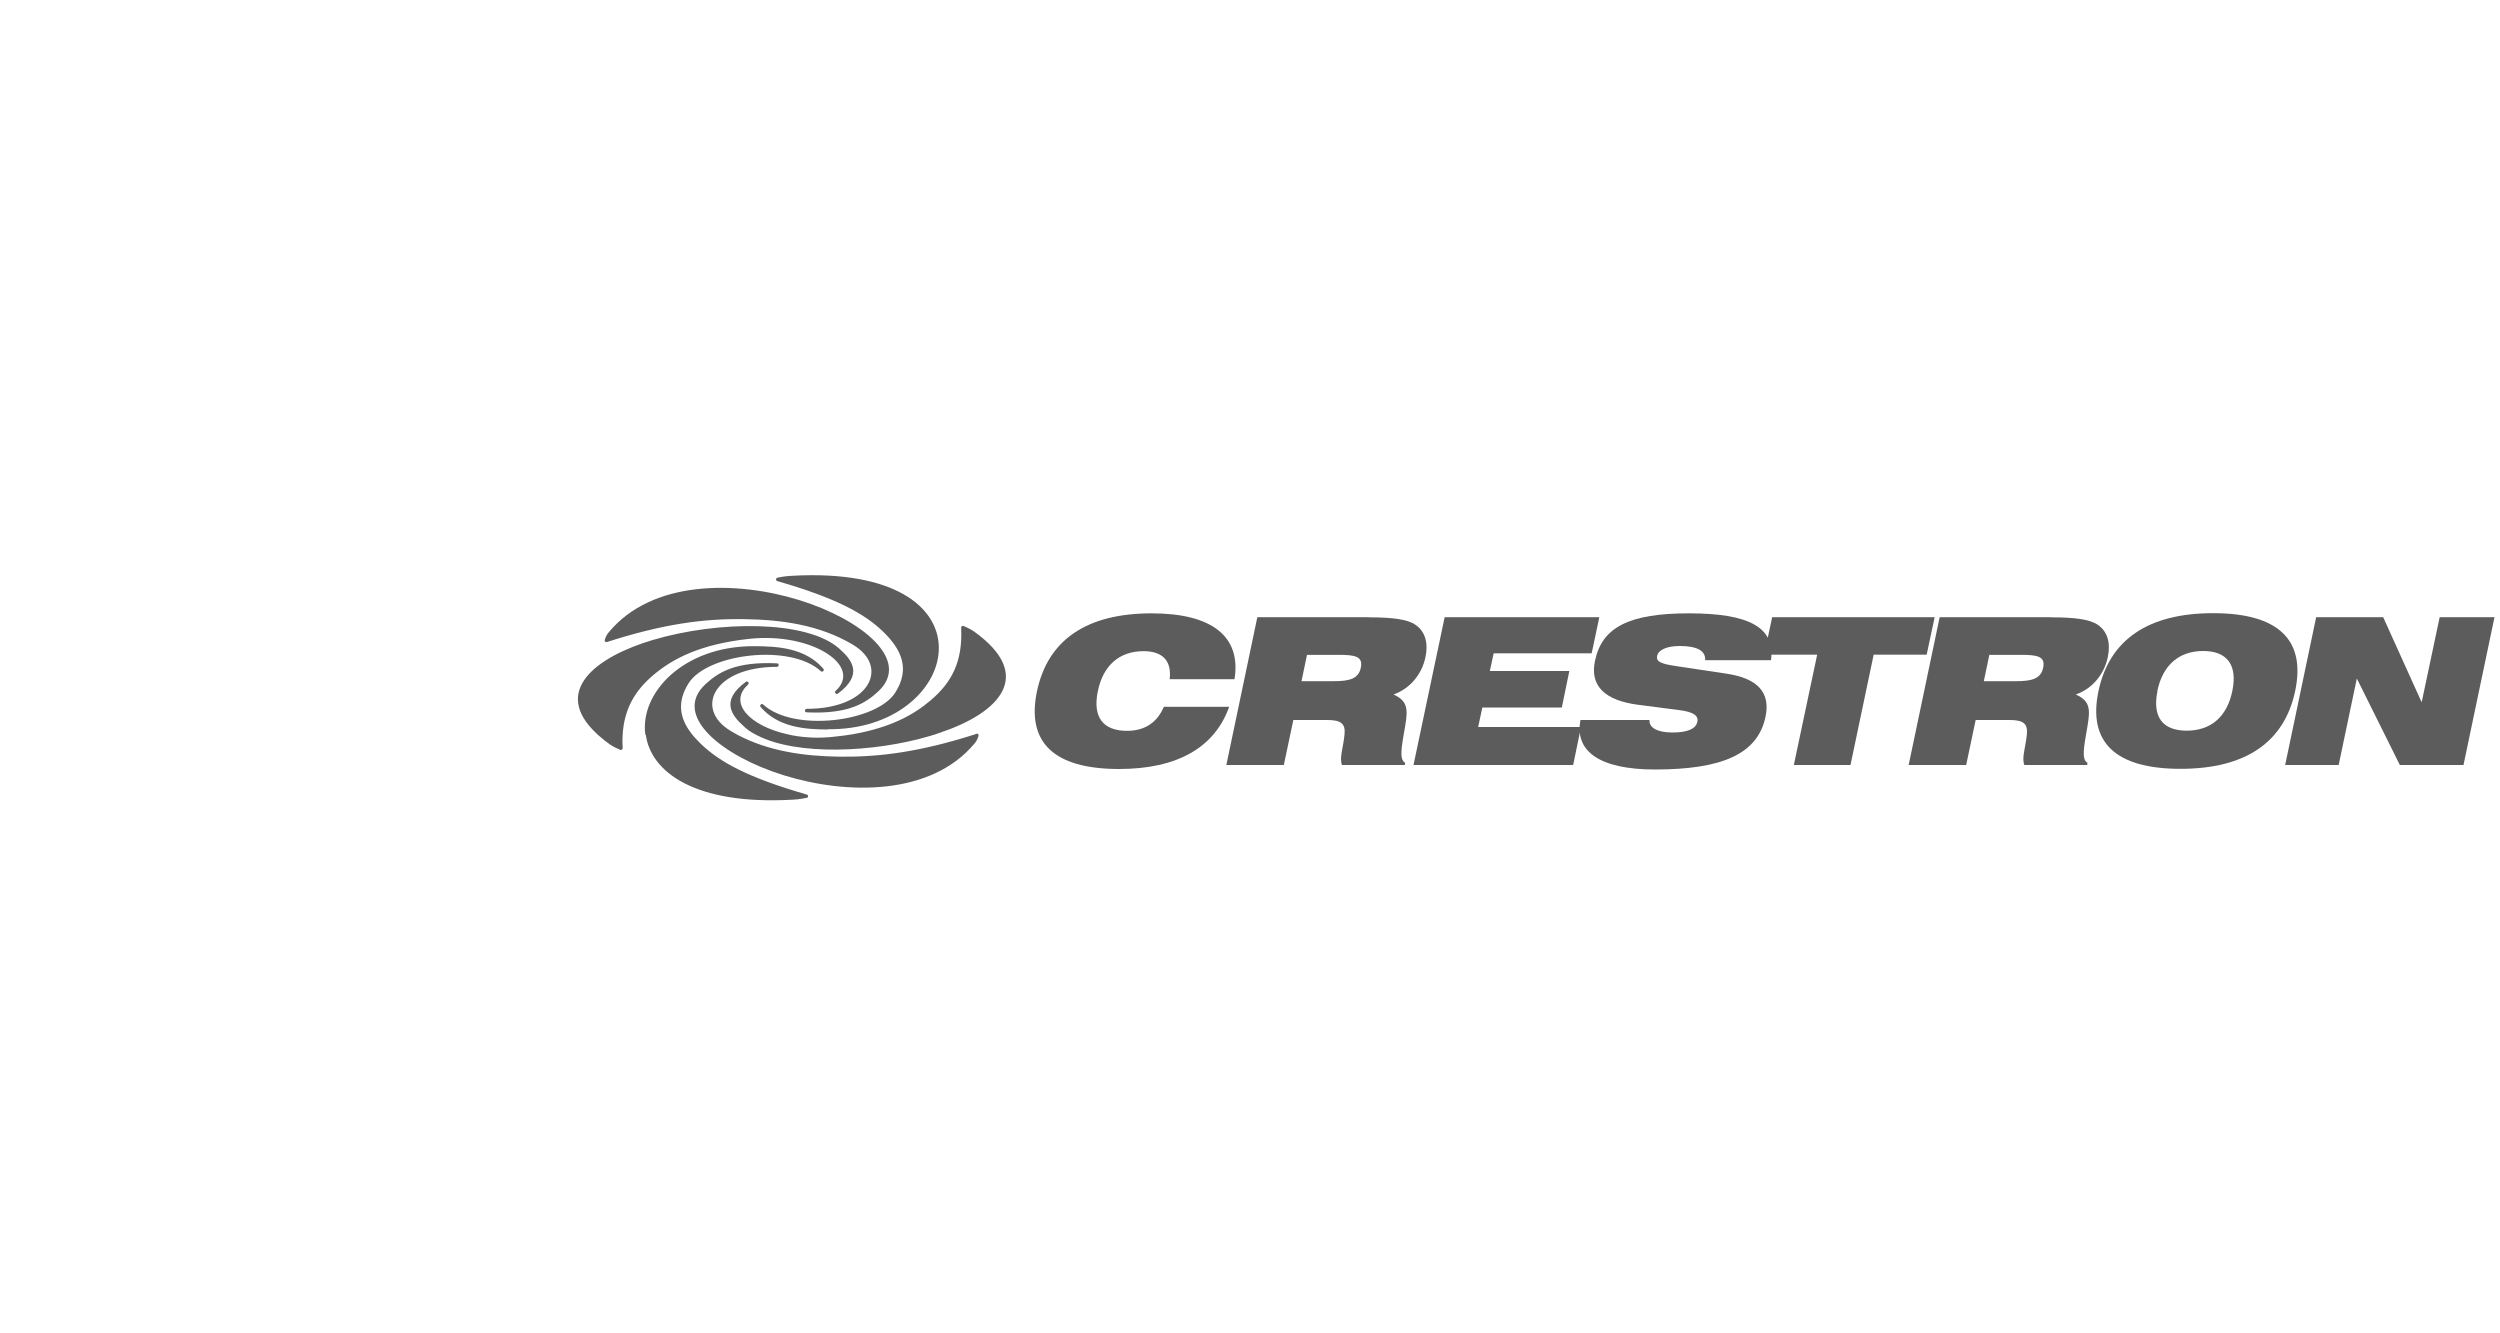
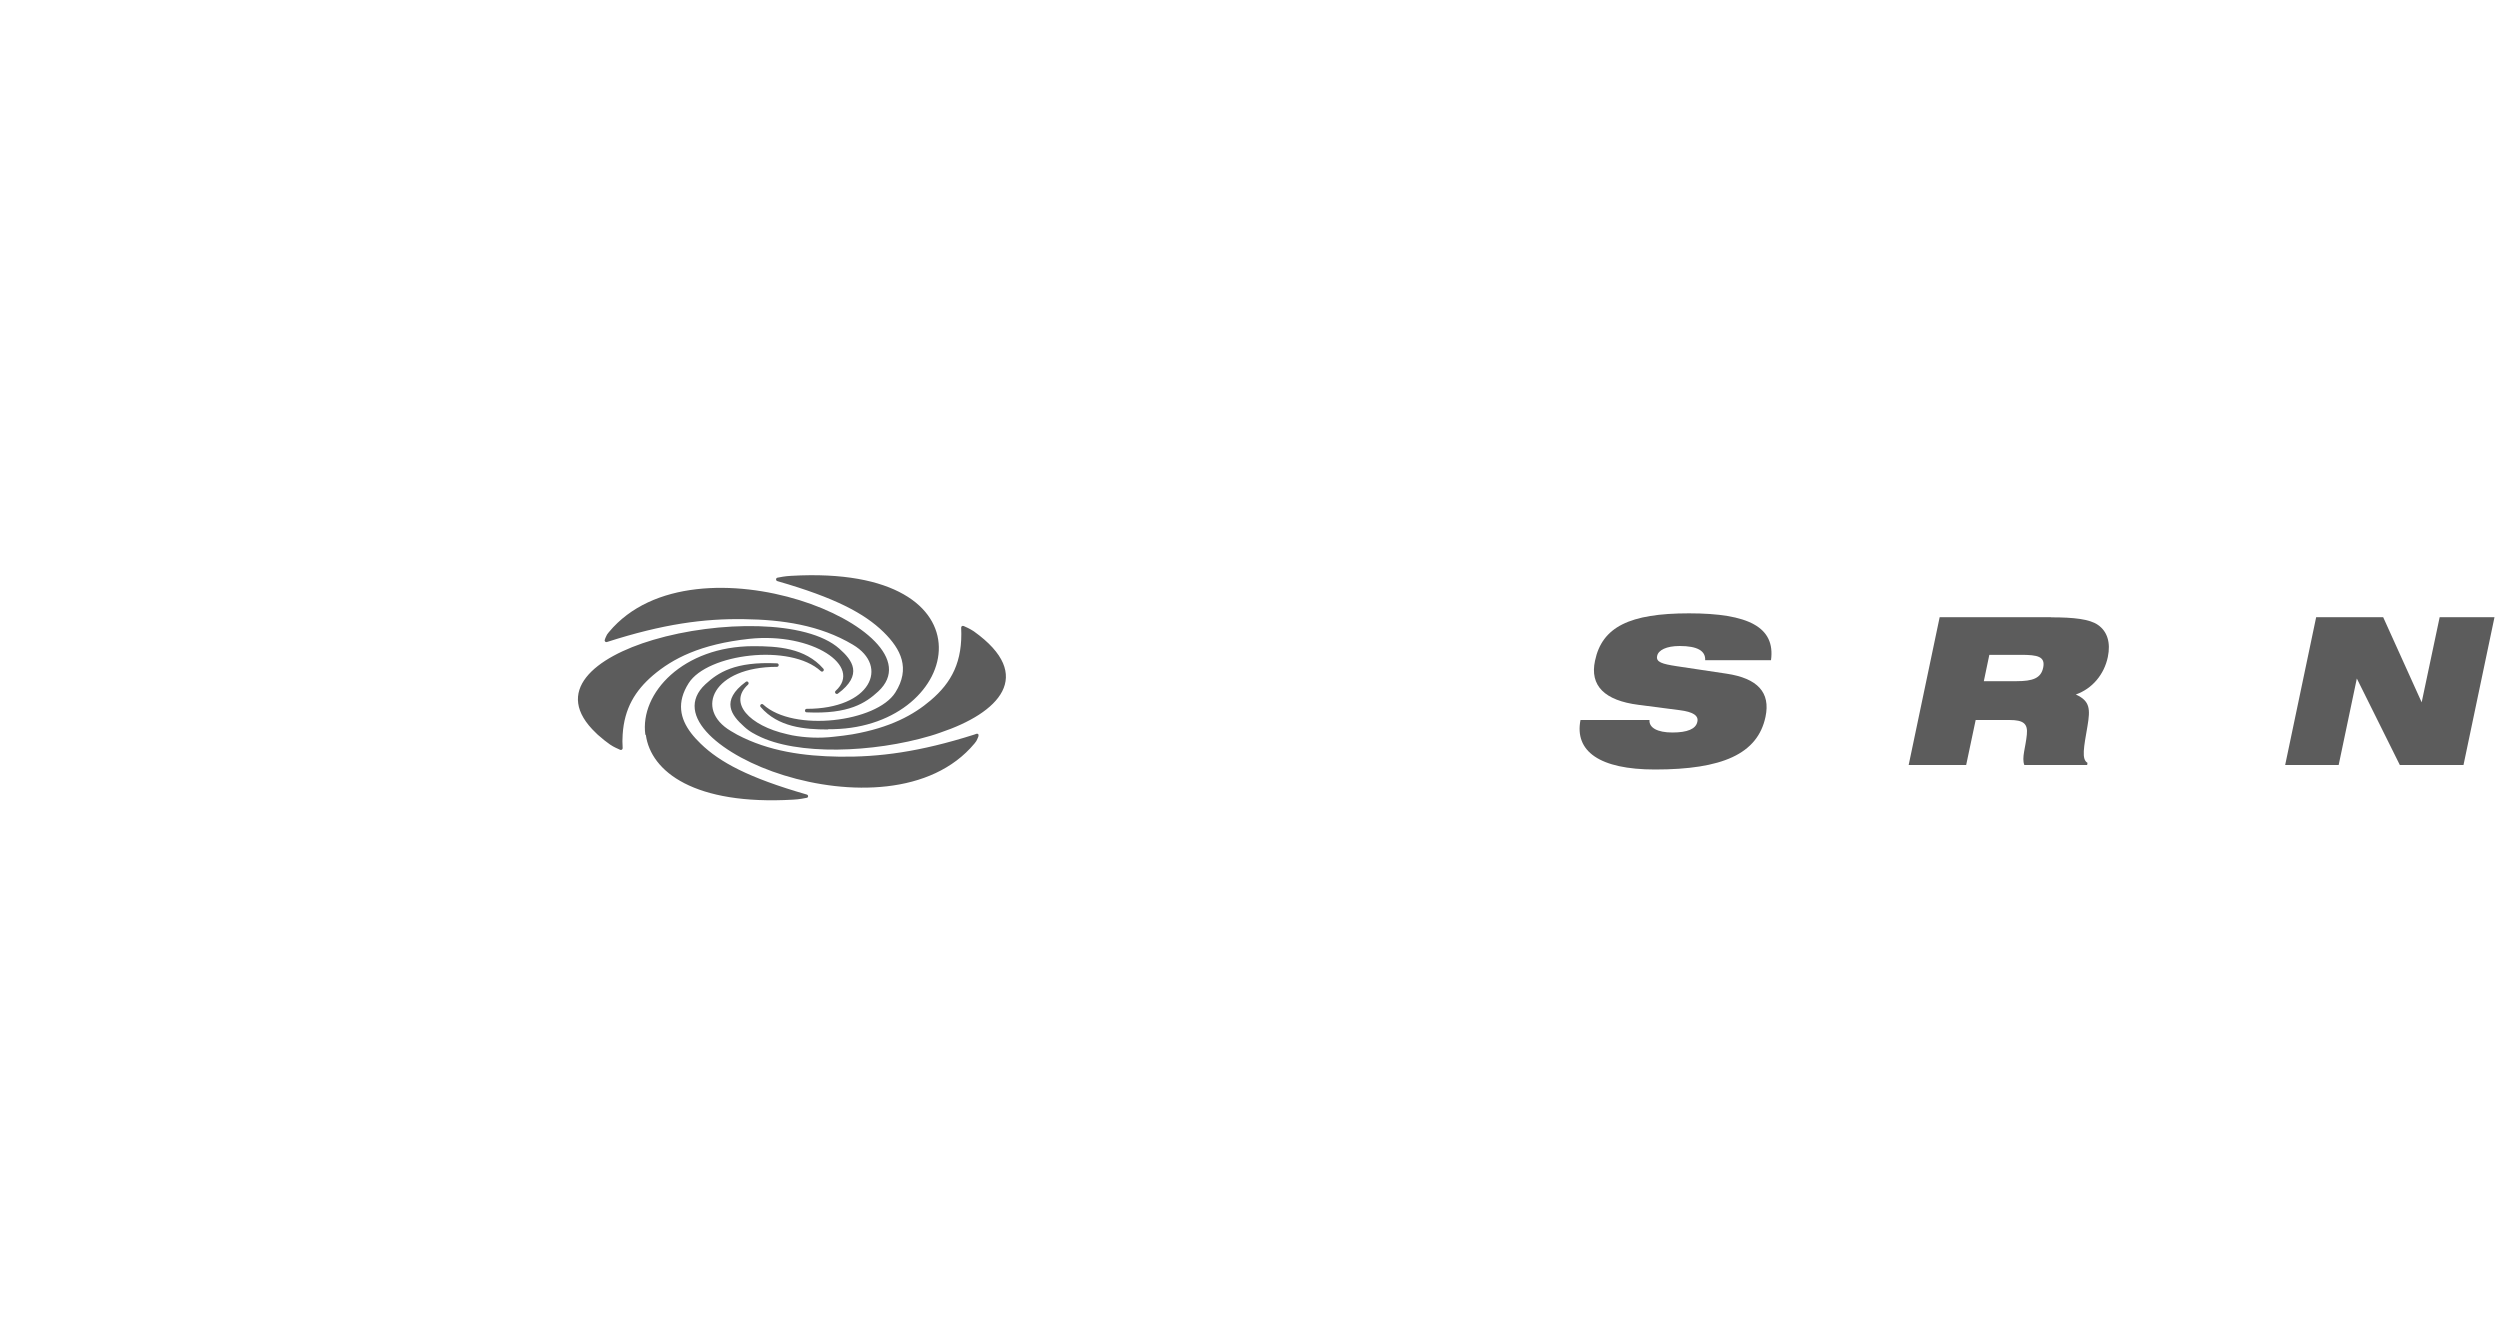
<svg xmlns="http://www.w3.org/2000/svg" id="Layer_1" version="1.1" viewBox="0 0 150 80">
  <defs>
    <style>
      .st0 {
        fill: #5c5c5c;
        fill-rule: evenodd;
      }
    </style>
  </defs>
-   <path class="st0" d="M70.19,40.75h3.88c.41-2.53-1.31-3.95-4.97-3.95-3.91,0-6.23,1.6-6.88,4.67-.65,3.07,1.01,4.67,4.92,4.67,3.5,0,5.74-1.29,6.61-3.73h-3.92c-.41.96-1.16,1.44-2.21,1.44-1.45,0-2.07-.83-1.75-2.38s1.29-2.4,2.75-2.4c1.14,0,1.69.59,1.56,1.68h0Z" />
-   <path class="st0" d="M78.09,40.87l.33-1.58h1.9c1,0,1.47.1,1.33.77-.13.64-.64.81-1.58.81h-1.98ZM82.12,37.03h-6.68l-1.86,8.87h3.45l.57-2.7h2.03c.84,0,1.11.22,1.04.88-.07.75-.32,1.39-.15,1.82h3.77l.02-.13c-.37-.21-.22-.93,0-2.21.17-1.01.16-1.5-.7-1.89.99-.35,1.7-1.2,1.92-2.25.18-.86-.03-1.54-.6-1.93-.48-.34-1.42-.45-2.81-.45h0Z" />
-   <polygon class="st0" points="84.81 45.9 94.39 45.9 94.86 43.62 88.69 43.62 88.94 42.45 93.71 42.45 94.16 40.26 89.39 40.26 89.62 39.2 95.5 39.2 95.96 37.03 86.68 37.03 84.81 45.9 84.81 45.9 84.81 45.9" />
  <path class="st0" d="M94.83,43.2c-.37,1.88,1.15,2.97,4.47,2.97,4.03,0,6.16-.93,6.63-3.16.31-1.46-.47-2.31-2.34-2.59l-3-.45c-.85-.13-1.25-.24-1.16-.62.07-.34.55-.59,1.35-.59,1.06,0,1.56.29,1.53.85h3.95c.27-1.98-1.35-2.81-4.92-2.81s-5.22.82-5.64,2.85c-.32,1.49.57,2.38,2.61,2.64l2.47.32c.79.1,1.15.32,1.06.7-.09.43-.6.64-1.5.64s-1.41-.29-1.37-.75h-4.14Z" />
-   <polygon class="st0" points="107.63 45.9 111.03 45.9 112.42 39.28 115.6 39.28 116.08 37.03 106.33 37.03 105.85 39.28 109.03 39.28 107.63 45.9 107.63 45.9 107.63 45.9" />
  <path class="st0" d="M119.03,40.87l.33-1.58h1.9c1,0,1.47.1,1.33.77-.13.64-.64.81-1.58.81h-1.98ZM123.06,37.03h-6.68l-1.86,8.87h3.45l.57-2.7h2.03c.84,0,1.11.22,1.04.88-.07.75-.32,1.39-.15,1.82h3.77l.02-.13c-.37-.21-.22-.93,0-2.21.17-1.01.16-1.5-.7-1.89.99-.35,1.7-1.2,1.92-2.25.18-.86-.03-1.54-.6-1.93-.49-.34-1.42-.45-2.8-.45h0Z" />
-   <path class="st0" d="M125.91,41.46c-.65,3.07,1.01,4.67,4.92,4.67s6.23-1.6,6.88-4.67c.65-3.07-1.01-4.67-4.92-4.67s-6.23,1.6-6.88,4.67h0ZM129.44,41.46c.32-1.55,1.3-2.4,2.75-2.4s2.07.85,1.75,2.4-1.29,2.38-2.74,2.38-2.07-.83-1.75-2.38h-.01Z" />
  <polygon class="st0" points="137.11 45.9 140.32 45.9 141.41 40.71 143.99 45.9 147.81 45.9 149.67 37.03 146.38 37.03 145.3 42.14 142.99 37.03 138.97 37.03 137.11 45.9 137.11 45.9 137.11 45.9" />
  <path class="st0" d="M35.98,44.18c.18.16.39.33.62.49.12.08.24.15.35.2.1.05.19.08.26.12.07.03.15-.02.15-.1-.02-.29-.02-.56,0-.82h0c.1-1.57.75-2.63,1.82-3.55,1.18-1,2.83-1.87,5.78-2.19,3.78-.4,6.82,1.64,5.18,3.12-.1.09.02.24.13.17,1.54-1.14.86-2.02.1-2.69-1.95-1.75-7.29-1.69-11.17-.54-3.52,1.04-6.08,3.1-3.43,5.6.07.07.13.13.21.19h0ZM38.72,44.08c-.34-2.51,2.28-5.3,6.47-5.31,1.46,0,3.12.1,4.21,1.35.09.1-.05.24-.15.15-1.83-1.68-6.81-1.05-7.93.72-.73,1.15-.52,2.12.15,3,.16.21.37.44.57.63,1.14,1.11,2.88,2.05,6.36,3.05.12.03.11.19,0,.2-.17.03-.42.09-.82.11-5.9.34-8.53-1.67-8.83-3.89h-.03ZM42.55,44.08c-.99-1-1.24-2.09-.22-3.03.75-.69,1.76-1.37,4.29-1.25.14,0,.13.21,0,.21-3.83,0-4.98,2.54-2.77,3.85.12.08.26.14.38.22h0c1.89,1,4.01,1.29,6.13,1.32,2.39.03,4.8-.28,8.08-1.32h0s.09-.03.14-.05c.06-.02.11,0,.13.05v.08s-.03.11-.07.18c-.03.08-.08.17-.17.27-2.59,3.11-7.59,3.1-11.43,1.91-1.85-.57-3.52-1.46-4.5-2.45h.01ZM45.2,44c-.21-.12-.39-.25-.55-.4-.76-.68-1.44-1.55.1-2.69.11-.08.23.07.13.17-1.2,1.08.08,2.46,2.34,2.97.1.03.21.04.31.07.76.14,1.63.19,2.54.08.36-.04.72-.08,1.07-.14,2.29-.4,3.68-1.17,4.7-2.04,1.26-1.07,1.93-2.32,1.83-4.36,0-.08.07-.13.15-.1.07.03.16.07.26.12.11.05.22.12.35.2,3.72,2.66,1.5,4.9-2.02,6.08-.2.07-.37.13-.58.19-3.43,1.02-8.03,1.19-10.38-.02-.08-.04-.16-.08-.24-.13h0ZM36.54,37.92c2.59-3.11,7.59-3.1,11.43-1.91,3.74,1.16,6.74,3.61,4.72,5.48-.75.69-1.76,1.37-4.29,1.25-.14,0-.13-.21,0-.21,3.83,0,4.98-2.54,2.77-3.85-1.98-1.18-4.25-1.5-6.52-1.53-2.42-.04-4.87.29-8.23,1.37-.09.03-.17-.05-.13-.14.02-.05.03-.11.07-.18.03-.08.08-.17.17-.27h.01ZM49.7,43.77c-1.43,0-3.02-.14-4.06-1.35-.09-.1.05-.24.15-.15,1.83,1.68,6.81,1.05,7.93-.72.91-1.44.35-2.59-.71-3.63-1.14-1.11-2.88-2.05-6.36-3.05-.12-.03-.11-.19,0-.21.17-.03.42-.09.82-.11,12.47-.72,10.31,9.03,2.54,9.2h-.32v.02Z" />
</svg>